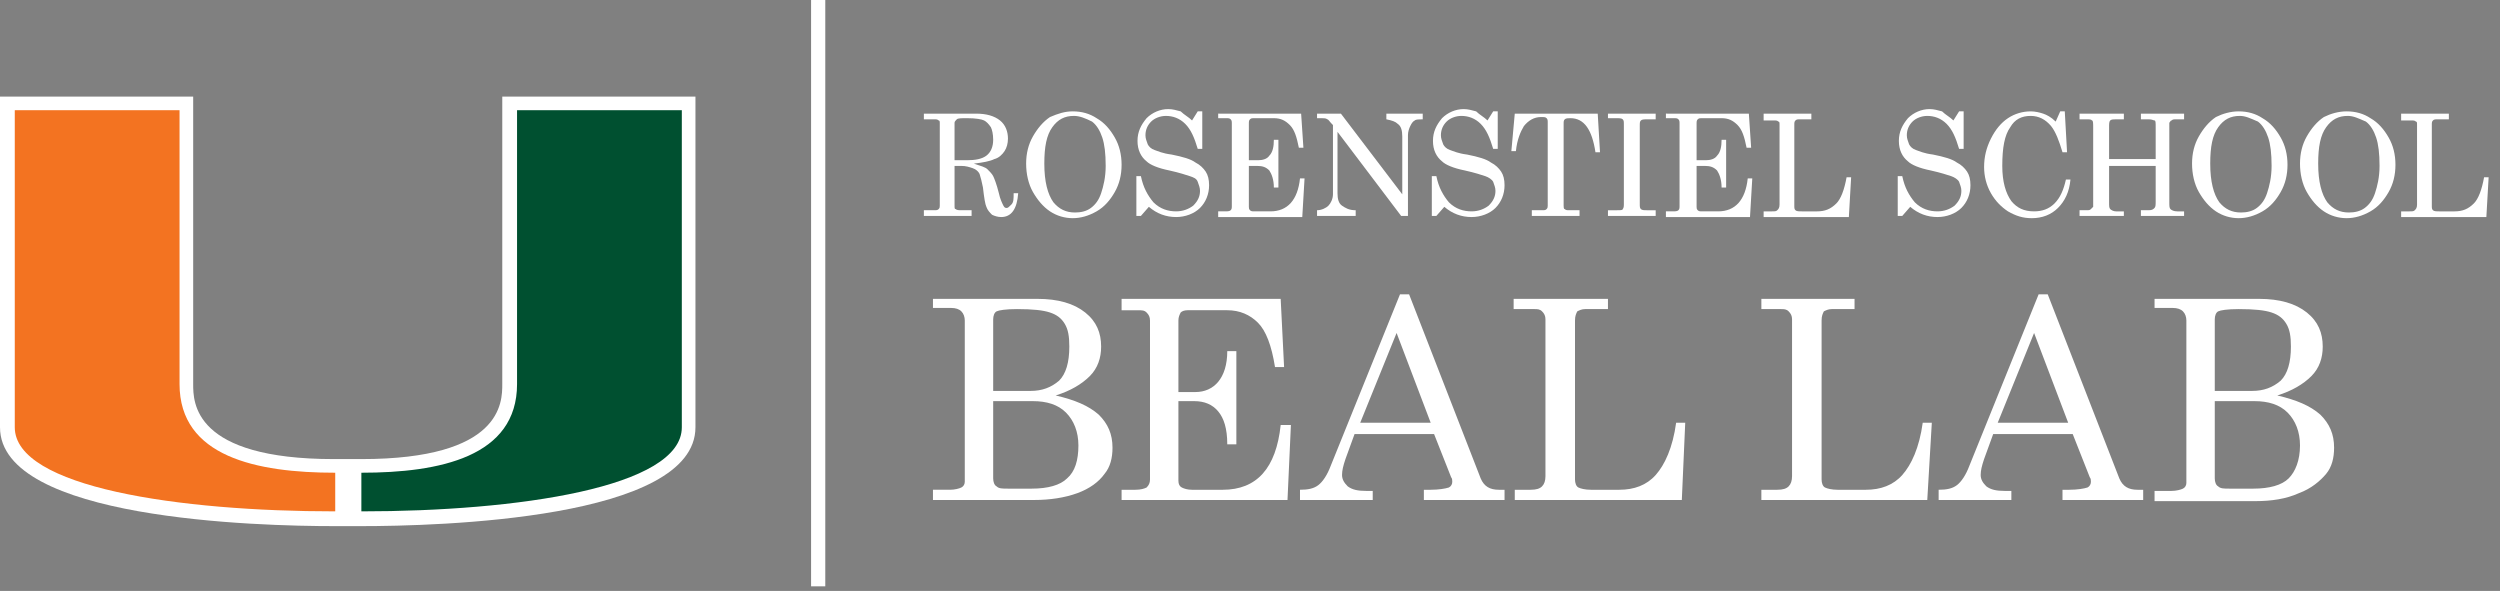
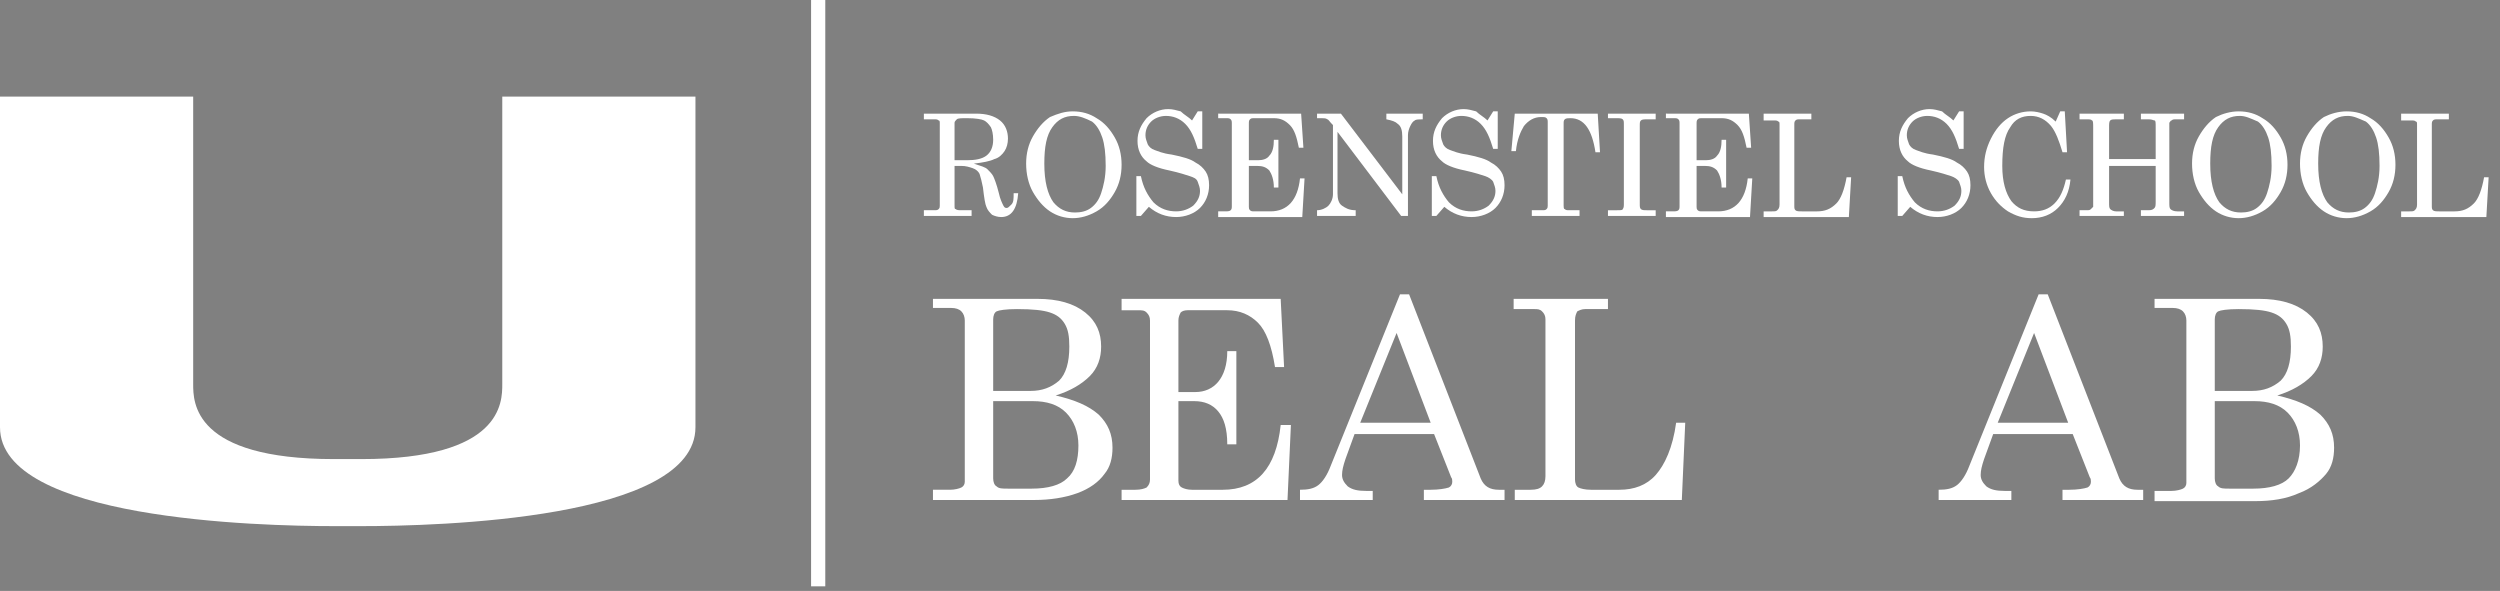
<svg xmlns="http://www.w3.org/2000/svg" id="Layer_1" version="1.1" viewBox="0 0 220 52">
  <rect x="0" y="0" width="220" height="52" fill="#808080" stroke="none" />
  <defs>
    <style>
      .st0, .st1 {
        fill: none;
      }

      .st2 {
        fill: #005030;
      }

      .st3 {
        clip-path: url(#clippath-1);
      }

      .st4 {
        clip-path: url(#clippath-3);
      }

      .st5 {
        clip-path: url(#clippath-2);
      }

      .st6 {
        fill: #fff;
      }

      .st1 {
        stroke: #fff;
        stroke-width: 1.25px;
      }

      .st7 {
        fill: #f37321;
      }

      .st8 {
        clip-path: url(#clippath);
      }
    </style>
    <clipPath id="clippath">
      <rect class="st0" width="219.3" height="51.6" />
    </clipPath>
    <clipPath id="clippath-1">
      <rect class="st0" width="219.3" height="51.6" />
    </clipPath>
    <clipPath id="clippath-2">
      <rect class="st0" width="219.3" height="51.6" />
    </clipPath>
    <clipPath id="clippath-3">
      <rect class="st0" width="219.3" height="51.6" />
    </clipPath>
  </defs>
  <g>
    <g class="st8">
      <path class="st6" d="M44.2,8.5v25.3c0,1.6,0,6.6-12.4,6.6h-2.4c-12.4,0-12.4-5-12.4-6.6V8.5H0v29.1c0,8.1,22.6,8.7,29.5,8.7h2.2c6.9,0,29.5-.6,29.5-8.7V8.5s-17,0-17,0Z" />
    </g>
    <g class="st3">
-       <path class="st2" d="M45.5,33.8V9.7h14.5v27.9c0,5.3-14.5,7.4-28.2,7.4v-3.4c6.9,0,13.7-1.4,13.7-7.8" />
-     </g>
+       </g>
    <g class="st5">
-       <path class="st7" d="M15.8,33.8V9.7H1.3v27.9c0,5.3,14.5,7.4,28.2,7.4v-3.4c-6.9,0-13.7-1.4-13.7-7.8" />
-     </g>
+       </g>
    <g class="st4">
      <line class="st1" x1="72" x2="72" y2="51.6" />
    </g>
  </g>
  <g>
    <path class="st6" d="M81.2,10h4.7c.9,0,1.6.2,2.1.6s.7,1,.7,1.6c0,.4-.1.8-.3,1.1-.2.3-.5.6-.9.7-.4.2-1,.3-1.8.4.6.2,1,.3,1.2.5s.4.4.5.6c.1.2.3.7.5,1.5.1.5.3.9.4,1.1s.2.2.3.2.2-.1.4-.3.2-.5.2-1h.4c-.1,1.4-.6,2.1-1.5,2.1-.3,0-.6-.1-.8-.2-.2-.2-.4-.4-.5-.7-.1-.2-.2-.8-.3-1.7-.1-.5-.2-.9-.3-1.2-.1-.2-.3-.4-.6-.5-.3-.1-.6-.2-1-.2h-.6v3.5c0,.2,0,.3.1.3.1.1.3.1.5.1h.9v.5h-4.2v-.5h.9c.2,0,.3,0,.4-.1s.1-.2.1-.3v-7.2c0-.2,0-.3-.1-.3-.1-.1-.2-.1-.4-.1h-.9v-.5h-.1ZM84,14.1h1.1c.7,0,1.3-.1,1.7-.4.4-.3.6-.8.6-1.4,0-.5-.1-.9-.2-1.1-.2-.3-.4-.5-.6-.6s-.7-.2-1.5-.2c-.5,0-.8,0-.9.1s-.2.2-.2.3v3.3Z" />
    <path class="st6" d="M94.4,9.8c.8,0,1.5.2,2.1.6.7.4,1.2,1,1.6,1.7s.6,1.5.6,2.4-.2,1.7-.6,2.4-.9,1.3-1.6,1.7-1.4.6-2.1.6-1.4-.2-2-.6-1.1-1-1.5-1.7-.6-1.6-.6-2.5.2-1.7.6-2.4.9-1.3,1.5-1.7c.7-.3,1.3-.5,2-.5ZM94.5,10.2c-.8,0-1.4.3-1.9,1s-.7,1.7-.7,3.2c0,1.6.3,2.7.8,3.4.5.6,1.1.9,1.9.9.5,0,1-.1,1.4-.4s.7-.7.9-1.3c.2-.6.4-1.4.4-2.4,0-1.1-.1-1.9-.3-2.5-.2-.6-.5-1.1-.9-1.4-.6-.3-1.1-.5-1.6-.5Z" />
    <path class="st6" d="M104.9,10.6l.5-.8h.4v3.3h-.4c-.3-1-.6-1.7-1.1-2.2s-1.1-.7-1.7-.7c-.5,0-1,.2-1.3.5s-.5.7-.5,1.2c0,.3.1.5.2.8.1.2.3.4.6.5.3.1.7.3,1.5.4,1,.2,1.7.4,2.1.7.4.2.7.5.9.8.2.3.3.7.3,1.2,0,.8-.3,1.5-.8,2s-1.3.8-2.1.8c-.9,0-1.7-.3-2.4-.9l-.7.8h-.4v-3.5h.4c.2,1,.6,1.7,1.1,2.3.6.6,1.3.8,2,.8.6,0,1.1-.2,1.5-.5.4-.4.6-.8.6-1.3,0-.3-.1-.5-.2-.8s-.4-.4-.7-.5c-.3-.1-.9-.3-1.8-.5-1-.2-1.7-.5-2-.8-.5-.4-.8-1-.8-1.8s.3-1.4.8-2c.5-.5,1.2-.8,1.9-.8.4,0,.7.1,1.1.2.3.3.7.5,1,.8Z" />
    <path class="st6" d="M107.3,10h7.2l.2,3h-.4c-.2-1-.4-1.6-.8-2s-.8-.6-1.4-.6h-1.8c-.1,0-.2,0-.3.1-.1.1-.1.2-.1.4v3.2h.8c.4,0,.8-.1,1-.4.3-.3.4-.8.4-1.4h.4v4.2h-.4c0-.7-.2-1.2-.4-1.5-.3-.3-.6-.4-1.1-.4h-.7v3.6c0,.1,0,.2.1.3.1.1.2.1.4.1h1.4c1.5,0,2.4-1,2.6-2.9h.4l-.2,3.4h-7.4v-.5h.6c.2,0,.4,0,.5-.1s.1-.2.1-.4v-7.2c0-.2,0-.3-.1-.4-.1-.1-.2-.1-.4-.1h-.7v-.4h.1Z" />
    <path class="st6" d="M115.8,10h2.2l5.4,7.1v-5.1c0-.5-.1-.9-.4-1.1-.2-.2-.5-.3-1-.4v-.5h3.2v.5c-.3,0-.6,0-.7.1-.2.1-.3.3-.4.5s-.2.5-.2.8v7.1h-.6l-5.6-7.4v5.4c0,.5.1.9.4,1.1s.6.4,1.2.4v.5h-3.4v-.5c.4,0,.8-.2,1-.4s.4-.6.4-1v-6.1l-.1-.1c-.2-.2-.3-.4-.4-.4-.1-.1-.3-.1-.5-.1h-.4v-.4h-.1Z" />
    <path class="st6" d="M130.9,10.6l.5-.8h.4v3.3h-.4c-.3-1-.6-1.7-1.1-2.2s-1.1-.7-1.7-.7c-.5,0-1,.2-1.3.5s-.5.7-.5,1.2c0,.3.1.5.2.8.1.2.3.4.6.5.3.1.7.3,1.5.4,1,.2,1.7.4,2.1.7.4.2.7.5.9.8s.3.7.3,1.2c0,.8-.3,1.5-.8,2s-1.3.8-2.1.8c-.9,0-1.7-.3-2.4-.9l-.7.8h-.4v-3.5h.4c.2,1,.6,1.7,1.1,2.3.6.6,1.3.8,2,.8.6,0,1.1-.2,1.5-.5.4-.4.6-.8.6-1.3,0-.3-.1-.5-.2-.8-.1-.2-.4-.4-.7-.5s-.9-.3-1.8-.5c-1-.2-1.7-.5-2-.8-.5-.4-.8-1-.8-1.8s.3-1.4.8-2c.5-.5,1.2-.8,1.9-.8.4,0,.7.1,1.1.2.3.3.7.5,1,.8Z" />
    <path class="st6" d="M133.3,10h7.3l.2,3.4h-.4c-.3-2-1-3-2.2-3-.2,0-.4,0-.5.1s-.1.2-.1.4v7.2c0,.1,0,.3.1.3.1.1.2.1.4.1h.9v.5h-4.2v-.5h1c.1,0,.2,0,.3-.1s.1-.2.1-.3v-7.3c0-.2,0-.3-.1-.4-.1-.1-.2-.1-.5-.1-.6,0-1.1.3-1.5.8-.3.5-.6,1.2-.7,2.2h-.4l.3-3.3Z" />
    <path class="st6" d="M141.5,10h4.2v.5h-.7c-.3,0-.5,0-.6.1s-.1.2-.1.5v6.8c0,.3,0,.4.1.5s.3.1.5.1h.8v.5h-4.2v-.5h.8c.3,0,.5,0,.5-.1.1-.1.1-.3.1-.5v-6.9c0-.3,0-.4-.1-.5s-.3-.1-.6-.1h-.7v-.4Z" />
    <path class="st6" d="M146.7,10h7.2l.2,3h-.4c-.2-1-.4-1.6-.8-2s-.8-.6-1.4-.6h-1.8c-.1,0-.2,0-.3.1s-.1.2-.1.4v3.2h.8c.4,0,.8-.1,1-.4.3-.3.4-.8.4-1.4h.4v4.2h-.4c0-.7-.2-1.2-.4-1.5-.3-.3-.6-.4-1.1-.4h-.7v3.6c0,.1,0,.2.1.3.1.1.2.1.4.1h1.4c1.5,0,2.4-1,2.6-2.9h.4l-.2,3.4h-7.4v-.5h.6c.2,0,.4,0,.5-.1s.1-.2.1-.4v-7.2c0-.2,0-.3-.1-.4-.1-.1-.2-.1-.4-.1h-.7v-.4h.1Z" />
    <path class="st6" d="M155.2,10h4.2v.5h-1c-.2,0-.3,0-.4.1-.1.1-.1.2-.1.4v7.1c0,.2,0,.3.1.4s.3.1.6.1h1.3c.7,0,1.2-.2,1.7-.7.4-.4.7-1.2.9-2.3h.4l-.2,3.5h-7.5v-.5h.7c.3,0,.4,0,.5-.1s.2-.2.2-.5v-7c0-.2,0-.3-.1-.3-.1-.1-.2-.1-.4-.1h-.9v-.6Z" />
    <path class="st6" d="M171.9,10.6l.5-.8h.4v3.3h-.4c-.3-1-.6-1.7-1.1-2.2s-1.1-.7-1.7-.7c-.5,0-1,.2-1.3.5s-.5.7-.5,1.2c0,.3.1.5.2.8.1.2.3.4.6.5s.7.3,1.5.4c1,.2,1.7.4,2.1.7.4.2.7.5.9.8s.3.7.3,1.2c0,.8-.3,1.5-.8,2s-1.3.8-2.1.8c-.9,0-1.7-.3-2.4-.9l-.7.8h-.4v-3.5h.4c.2,1,.6,1.7,1.1,2.3.6.6,1.3.8,2,.8.6,0,1.1-.2,1.5-.5.4-.4.6-.8.6-1.3,0-.3-.1-.5-.2-.8-.1-.2-.4-.4-.7-.5s-.9-.3-1.8-.5c-1-.2-1.7-.5-2-.8-.5-.4-.8-1-.8-1.8s.3-1.4.8-2c.5-.5,1.2-.8,1.9-.8.4,0,.7.1,1.1.2.3.3.7.5,1,.8Z" />
    <path class="st6" d="M180.9,10.7l.4-.9h.4l.2,3.6h-.4c-.3-1-.6-1.8-1-2.3-.5-.6-1.1-.9-1.8-.9-.8,0-1.4.3-1.8,1-.5.7-.7,1.8-.7,3.4,0,1.4.3,2.4.8,3.1.5.6,1.1.9,2,.9.7,0,1.3-.2,1.8-.7s.8-1.2,1-2.1h.4c-.1,1.1-.5,1.9-1.1,2.5s-1.4.9-2.3.9c-.8,0-1.4-.2-2.1-.6-.6-.4-1.1-.9-1.5-1.6s-.6-1.5-.6-2.3c0-.9.2-1.7.6-2.5.4-.8.9-1.4,1.5-1.8.6-.4,1.3-.6,2-.6.4,0,.8.1,1.1.2.3.1.7.3,1.1.7Z" />
    <path class="st6" d="M183,10h3.9v.5h-.7c-.2,0-.4,0-.5.1s-.1.3-.1.6v2.8h4.1v-2.8c0-.4,0-.6-.1-.6s-.2-.1-.5-.1h-.7v-.5h3.8v.5h-.7c-.2,0-.3,0-.4.1-.1,0-.1.1-.2.2v7c0,.3,0,.5.1.6s.3.2.6.2h.6v.4h-3.8v-.5h.7c.3,0,.4-.1.5-.2s.1-.3.1-.6v-3.1h-4.1v3.2c0,.3,0,.5.1.6s.3.2.5.2h.7v.4h-3.9v-.5h.7c.1,0,.2,0,.3-.1s.1-.1.2-.2v-7c0-.3,0-.6-.1-.6-.1-.1-.2-.1-.5-.1h-.6v-.5Z" />
    <path class="st6" d="M197,9.8c.8,0,1.5.2,2.1.6.7.4,1.2,1,1.6,1.7.4.7.6,1.5.6,2.4s-.2,1.7-.6,2.4c-.4.7-.9,1.3-1.6,1.7-.7.4-1.4.6-2.1.6s-1.4-.2-2-.6-1.1-1-1.5-1.7-.6-1.6-.6-2.5.2-1.7.6-2.4c.4-.7.9-1.3,1.5-1.7.6-.3,1.3-.5,2-.5ZM197.1,10.2c-.8,0-1.4.3-1.9,1s-.7,1.7-.7,3.2c0,1.6.3,2.7.8,3.4.5.6,1.1.9,1.9.9.5,0,1-.1,1.4-.4s.7-.7.9-1.3c.2-.6.4-1.4.4-2.4,0-1.1-.1-1.9-.3-2.5s-.5-1.1-.9-1.4c-.7-.3-1.1-.5-1.6-.5Z" />
    <path class="st6" d="M206.5,9.8c.8,0,1.5.2,2.1.6.7.4,1.2,1,1.6,1.7.4.7.6,1.5.6,2.4s-.2,1.7-.6,2.4c-.4.7-.9,1.3-1.6,1.7-.7.4-1.4.6-2.1.6s-1.4-.2-2-.6-1.1-1-1.5-1.7-.6-1.6-.6-2.5.2-1.7.6-2.4c.4-.7.9-1.3,1.5-1.7.6-.3,1.3-.5,2-.5ZM206.6,10.2c-.8,0-1.4.3-1.9,1s-.7,1.7-.7,3.2c0,1.6.3,2.7.8,3.4.5.6,1.1.9,1.9.9.5,0,1-.1,1.4-.4s.7-.7.9-1.3c.2-.6.4-1.4.4-2.4,0-1.1-.1-1.9-.3-2.5s-.5-1.1-.9-1.4c-.7-.3-1.1-.5-1.6-.5Z" />
    <path class="st6" d="M211.3,10h4.2v.5h-1c-.2,0-.3,0-.4.1-.1.1-.1.2-.1.4v7.1c0,.2,0,.3.1.4s.3.1.6.1h1.3c.7,0,1.2-.2,1.7-.7.4-.4.7-1.2.9-2.3h.4l-.2,3.5h-7.5v-.5h.7c.3,0,.4,0,.5-.1s.2-.2.2-.5v-7c0-.2,0-.3-.1-.3-.1-.1-.2-.1-.4-.1h-.9v-.6Z" />
  </g>
  <g>
    <path class="st6" d="M82.1,26.3h9.2c1.8,0,3.2.4,4.2,1.2,1,.8,1.4,1.8,1.4,3,0,1-.3,1.9-1,2.6s-1.7,1.3-3,1.7c1.7.4,2.9.9,3.8,1.7.8.8,1.2,1.7,1.2,2.9,0,.9-.2,1.7-.7,2.3-.5.7-1.3,1.3-2.4,1.7-1.1.4-2.4.6-3.8.6h-8.9v-.9h1.5c.4,0,.8-.1,1-.2.2-.1.3-.3.3-.5v-14.2c0-.3-.1-.6-.3-.8-.2-.2-.5-.3-.9-.3h-1.6v-.8ZM87.4,34.4h3.3c1,0,1.8-.3,2.5-.9.6-.6.9-1.6.9-3,0-.9-.1-1.5-.4-2s-.7-.8-1.3-1-1.5-.3-2.9-.3c-1,0-1.6.1-1.8.2-.2.1-.3.4-.3.7,0,0,0,6.3,0,6.3ZM87.4,35.3v6.8c0,.3.1.6.3.7.2.2.5.2,1,.2h2.1c1.4,0,2.5-.3,3.1-.9.7-.6,1-1.6,1-2.9,0-1.2-.4-2.2-1.1-2.9s-1.7-1-2.9-1c0,0-3.5,0-3.5,0Z" />
    <path class="st6" d="M98.7,26.3h14l.3,6h-.8c-.3-1.9-.8-3.2-1.5-3.9-.7-.7-1.6-1.1-2.7-1.1h-3.5c-.3,0-.5.1-.6.2-.1.2-.2.4-.2.7v6.3h1.5c.8,0,1.5-.3,2-.9.5-.6.8-1.5.8-2.7h.8v8.2h-.8c0-1.4-.3-2.3-.8-2.9-.5-.6-1.2-.9-2.1-.9h-1.4v7c0,.3.1.5.3.6.2.1.5.2.9.2h2.7c3,0,4.7-1.9,5.1-5.7h.9l-.3,6.6h-14.6v-.9h1.2c.5,0,.8-.1,1-.2.2-.2.3-.4.3-.7v-14c0-.3-.1-.5-.3-.7-.2-.2-.4-.2-.8-.2h-1.4s0-1,0-1Z" />
    <path class="st6" d="M123.2,25.9h.8l6.3,16.2c.3.7.8,1,1.6,1h.5v.9h-7.1v-.9h.6c.7,0,1.3-.1,1.6-.2.2-.1.3-.3.3-.5,0-.1,0-.3-.1-.4l-1.5-3.8h-7l-.8,2.2c-.2.6-.3,1-.3,1.4s.2.7.5,1c.4.3.9.4,1.6.4h.6v.8h-6.4v-.9c.7,0,1.2-.1,1.6-.4s.8-.9,1.1-1.7l6.1-15.1ZM122.9,29.3l-3.2,7.9h6.2l-3-7.9Z" />
    <path class="st6" d="M133.3,26.3h8.2v.9h-2c-.3,0-.5.1-.7.2-.1.2-.2.4-.2.8v14c0,.3.1.6.3.7s.6.2,1.1.2h2.5c1.3,0,2.4-.4,3.2-1.3.8-.9,1.5-2.4,1.8-4.6h.8l-.3,6.8h-14.7v-.9h1.4c.5,0,.8-.1,1-.3s.3-.5.3-.9v-13.8c0-.3-.1-.5-.3-.7s-.4-.2-.7-.2h-1.8v-.9h.1Z" />
-     <path class="st6" d="M155,26.3h8.2v.9h-2c-.3,0-.5.1-.7.2-.1.2-.2.4-.2.8v14c0,.3.1.6.3.7s.6.2,1.1.2h2.5c1.3,0,2.4-.4,3.2-1.3.8-.9,1.5-2.4,1.8-4.6h.8l-.4,6.8h-14.6v-.9h1.4c.5,0,.8-.1,1-.3s.3-.5.3-.9v-13.8c0-.3-.1-.5-.3-.7s-.4-.2-.7-.2h-1.7v-.9Z" />
    <path class="st6" d="M179.4,25.9h.8l6.3,16.2c.3.7.8,1,1.6,1h.5v.9h-7.1v-.9h.6c.7,0,1.3-.1,1.6-.2.2-.1.3-.3.3-.5,0-.1,0-.3-.1-.4l-1.5-3.8h-7l-.8,2.2c-.2.6-.3,1-.3,1.4s.2.7.5,1c.4.3.9.4,1.6.4h.6v.8h-6.4v-.9c.7,0,1.2-.1,1.6-.4s.8-.9,1.1-1.7l6.1-15.1ZM179,29.3l-3.2,7.9h6.2l-3-7.9Z" />
    <path class="st6" d="M189.6,26.3h9.2c1.8,0,3.2.4,4.2,1.2s1.4,1.8,1.4,3c0,1-.3,1.9-1,2.6s-1.7,1.3-3,1.7c1.7.4,2.9.9,3.8,1.7.8.8,1.2,1.7,1.2,2.9,0,.9-.2,1.7-.7,2.3s-1.3,1.3-2.4,1.7c-1.1.5-2.4.7-3.8.7h-8.9v-.9h1.5c.4,0,.8-.1,1-.2s.3-.3.3-.5v-14.3c0-.3-.1-.6-.3-.8-.2-.2-.5-.3-.9-.3h-1.6v-.8ZM194.9,34.4h3.3c1,0,1.8-.3,2.5-.9.6-.6.9-1.6.9-3,0-.9-.1-1.5-.4-2s-.7-.8-1.3-1-1.5-.3-2.9-.3c-1,0-1.6.1-1.8.2s-.3.4-.3.7v6.3ZM194.9,35.3v6.8c0,.3.1.6.3.7.2.2.5.2,1,.2h2.1c1.4,0,2.5-.3,3.1-.9s1-1.6,1-2.9c0-1.2-.4-2.2-1.1-2.9-.7-.7-1.7-1-2.9-1,0,0-3.5,0-3.5,0Z" />
  </g>
</svg>